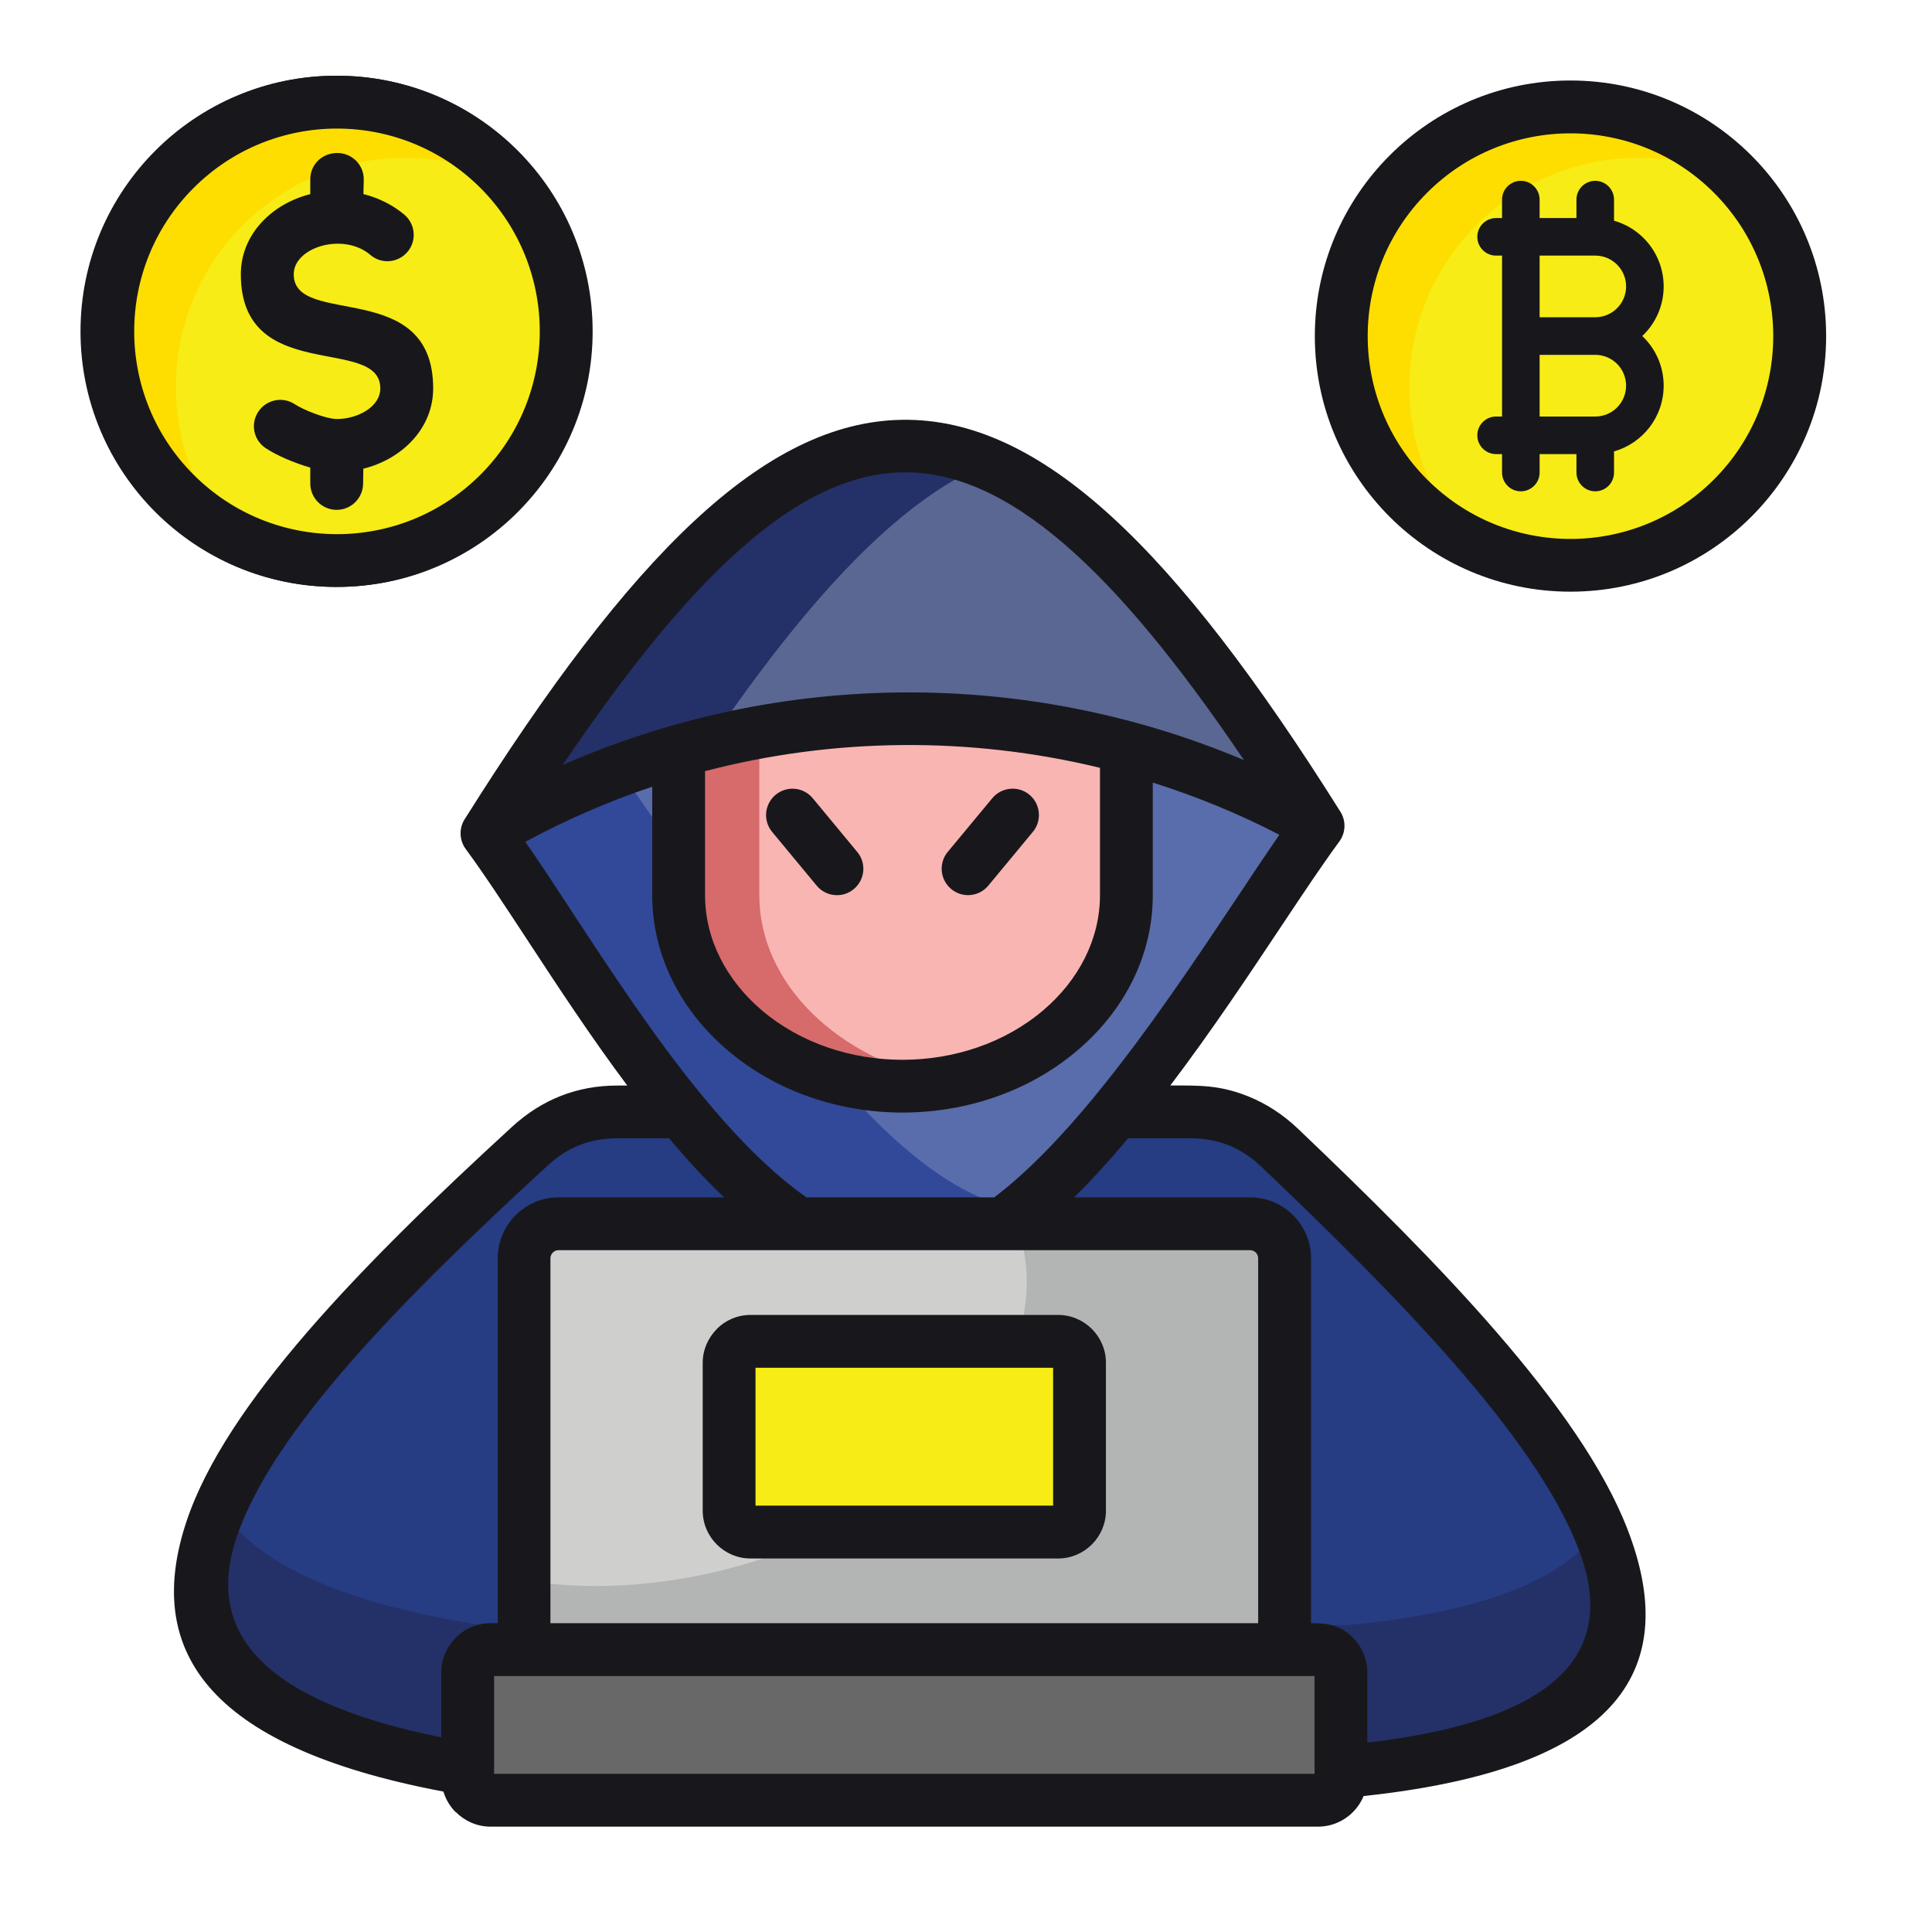
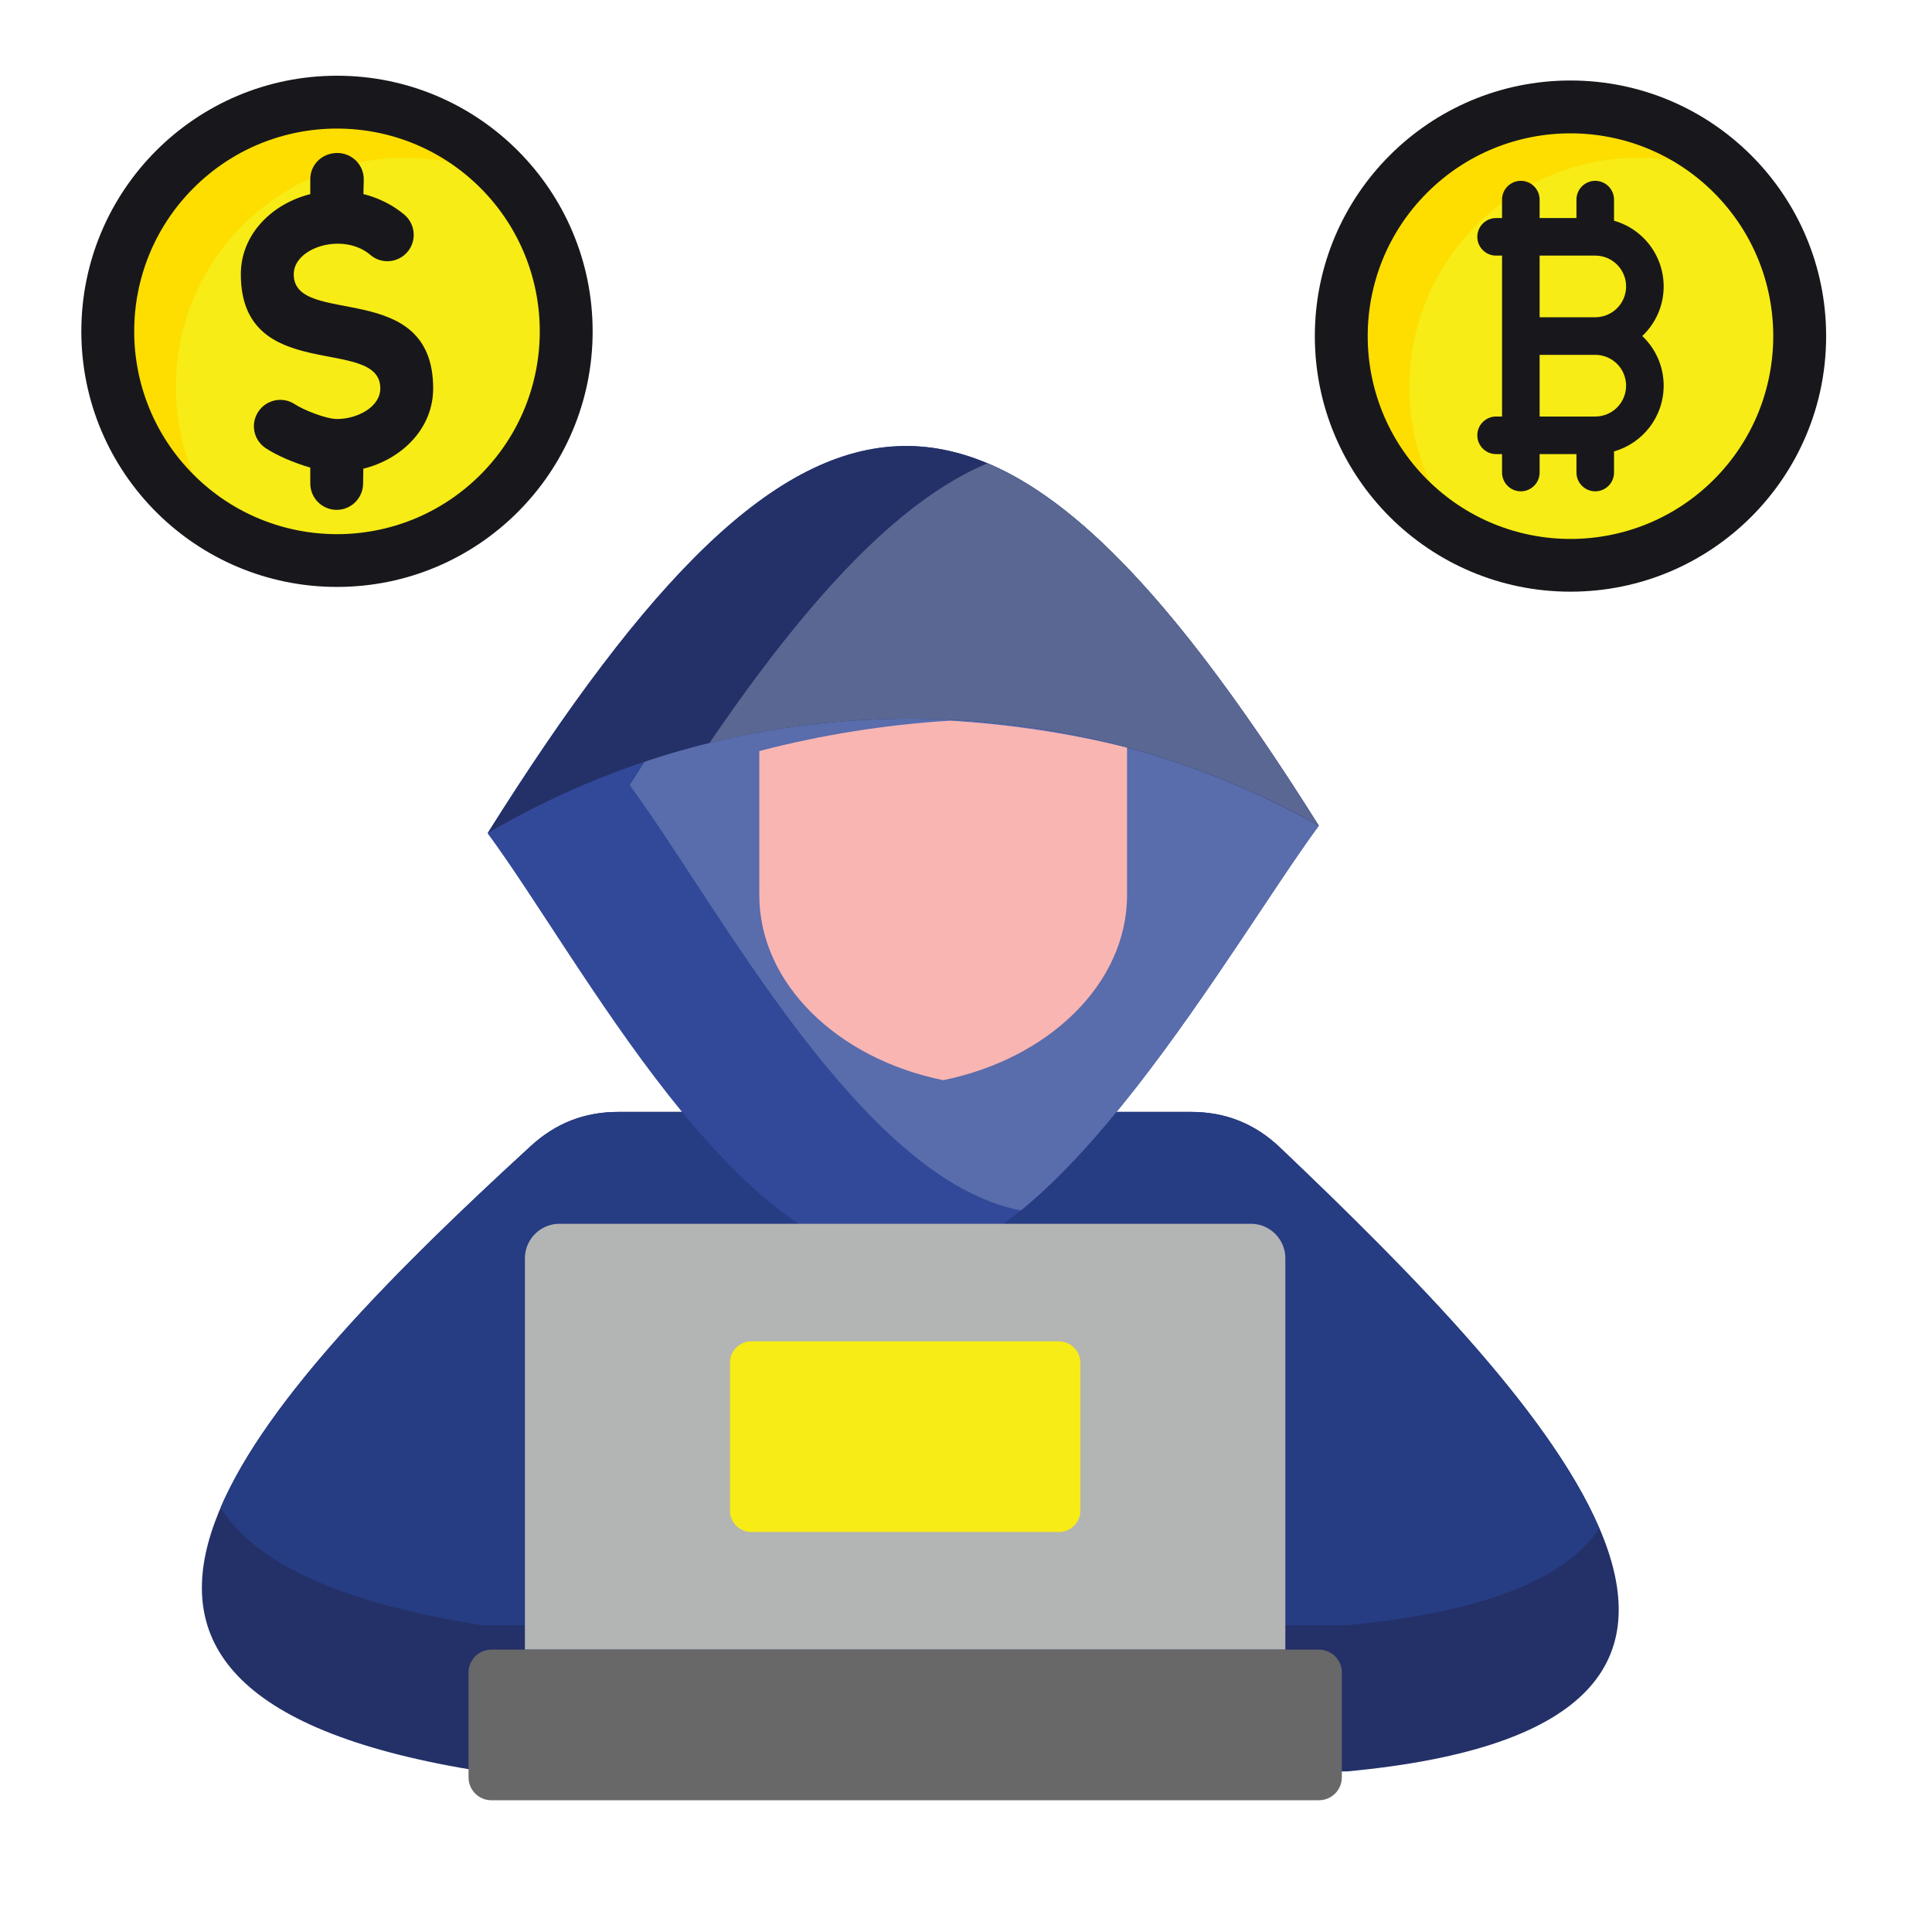
<svg xmlns="http://www.w3.org/2000/svg" width="72" height="72" viewBox="0 0 72 72" fill="none">
  <path fill-rule="evenodd" clip-rule="evenodd" d="M47.713 42.772C57.838 52.41 68.912 64.269 50.196 66.016H17.968C-0.225 63.15 8.628 52.938 19.786 42.709C20.712 41.859 21.787 41.438 23.039 41.438H44.397C45.677 41.438 46.781 41.879 47.713 42.772Z" fill="#243168" />
  <path fill-rule="evenodd" clip-rule="evenodd" d="M47.706 42.772C52.617 47.448 57.751 52.645 59.602 56.96C58.37 58.781 55.465 60.073 50.19 60.567H17.961C12.492 59.706 9.47 58.179 8.219 56.186C9.937 52.184 14.609 47.448 19.778 42.709C20.703 41.859 21.779 41.438 23.031 41.438H44.389C45.67 41.438 46.774 41.879 47.706 42.772Z" fill="#263C83" />
  <path fill-rule="evenodd" clip-rule="evenodd" d="M33.798 47.002C27.432 47.002 21.664 35.789 18.172 31.054C30.139 11.999 37.179 11.721 49.145 30.776C45.933 35.131 39.336 47.002 33.798 47.002Z" fill="#324999" />
  <path fill-rule="evenodd" clip-rule="evenodd" d="M33.947 16.627C38.603 16.751 43.283 21.442 49.147 30.774C46.731 34.05 42.398 41.577 38.046 45.108C32.095 43.987 26.765 33.735 23.469 29.262C27.37 23.045 30.75 18.828 33.947 16.627Z" fill="#596CAC" />
-   <path fill-rule="evenodd" clip-rule="evenodd" d="M42.007 27.855V33.357C42.007 37.275 38.252 40.481 33.664 40.481C29.075 40.481 25.32 37.276 25.32 33.357V27.988C30.758 26.428 36.545 26.384 42.007 27.855Z" fill="#D76A6A" />
  <path fill-rule="evenodd" clip-rule="evenodd" d="M42.002 27.857V33.358C42.002 36.659 39.08 39.457 35.15 40.255C31.219 39.457 28.297 36.659 28.297 33.358V27.989C30.624 27.383 33.012 27.005 35.413 26.857C37.633 26.992 39.842 27.323 42.002 27.857Z" fill="#F9B5B2" />
  <path fill-rule="evenodd" clip-rule="evenodd" d="M20.846 45.607H46.622C47.328 45.607 47.901 46.185 47.901 46.891V61.477H19.562V46.89C19.562 46.185 20.14 45.607 20.846 45.607Z" fill="#B3B4B4" />
-   <path fill-rule="evenodd" clip-rule="evenodd" d="M20.84 45.607H37.873C38.175 46.413 38.311 47.289 38.247 48.223C37.884 53.338 31.657 58.157 24.334 58.982C22.633 59.178 21.021 59.134 19.555 58.895V46.893C19.556 46.185 20.134 45.607 20.84 45.607Z" fill="#CFCFCE" />
  <path fill-rule="evenodd" clip-rule="evenodd" d="M18.31 61.477H49.152C49.622 61.477 50.006 61.859 50.006 62.326V66.241C50.006 66.708 49.623 67.09 49.152 67.09H18.31C17.843 67.09 17.461 66.708 17.461 66.241V62.326C17.461 61.861 17.843 61.477 18.31 61.477Z" fill="#686868" />
  <path fill-rule="evenodd" clip-rule="evenodd" d="M28 49.987H39.461C39.904 49.987 40.263 50.346 40.263 50.785V56.297C40.263 56.736 39.904 57.094 39.461 57.094H28C27.562 57.094 27.203 56.736 27.203 56.297V50.785C27.203 50.346 27.562 49.987 28 49.987Z" fill="#F7EC15" />
  <path fill-rule="evenodd" clip-rule="evenodd" d="M18.172 31.052C30.139 11.997 37.179 11.719 49.145 30.774C39.538 25.357 27.675 25.459 18.172 31.052Z" fill="#243168" />
  <path fill-rule="evenodd" clip-rule="evenodd" d="M36.806 17.263C40.56 18.845 44.48 23.338 49.151 30.773C42.179 26.842 34.02 25.818 26.438 27.691C30.253 22.095 33.584 18.614 36.806 17.263Z" fill="#596792" />
-   <path d="M47.677 31.109C46.154 30.32 44.576 29.675 42.961 29.164V33.358C42.961 35.617 41.893 37.662 40.167 39.133C36.528 42.238 30.744 42.238 27.105 39.133C25.379 37.662 24.306 35.617 24.306 33.358V29.319C22.688 29.862 21.105 30.547 19.578 31.372C20.121 32.15 20.695 33.026 21.304 33.959C22.727 36.128 24.361 38.624 26.127 40.78C26.147 40.804 26.167 40.828 26.188 40.852C27.419 42.35 28.719 43.682 30.055 44.623H37.051C38.294 43.682 39.554 42.363 40.778 40.88C40.81 40.836 40.841 40.795 40.877 40.756C42.794 38.412 44.612 35.685 46.12 33.425C46.681 32.576 47.207 31.791 47.677 31.109ZM40.993 28.614C36.158 27.443 31.091 27.482 26.275 28.738V33.358C26.275 35.016 27.081 36.534 28.38 37.642C31.274 40.113 35.993 40.113 38.888 37.642C40.187 36.534 40.993 35.016 40.993 33.358V28.614ZM20.973 28.506C29.03 24.966 38.253 24.902 46.358 28.326C41.478 21.106 37.499 17.547 33.645 17.603C29.799 17.66 25.833 21.312 20.973 28.506ZM27.969 49.004H39.433C40.413 49.004 41.215 49.805 41.215 50.785V56.298C41.215 57.278 40.413 58.08 39.433 58.08H27.969C26.989 58.08 26.188 57.278 26.188 56.298V50.785C26.188 50.299 26.392 49.853 26.714 49.529V49.525C27.033 49.203 27.479 49.004 27.969 49.004ZM39.246 50.972H28.156V56.111H39.246V50.972ZM18.283 60.491H18.55V46.89C18.55 45.643 19.567 44.622 20.814 44.622H26.985C26.279 43.952 25.598 43.211 24.936 42.421H23.007C21.998 42.421 21.162 42.747 20.419 43.429C14.994 48.407 10.127 53.355 8.812 57.309C7.695 60.649 9.474 63.336 16.445 64.746V62.325C16.445 61.823 16.652 61.364 16.988 61.034L16.984 61.03C17.318 60.699 17.777 60.491 18.283 60.491ZM20.515 60.491H46.888V46.89C46.888 46.727 46.753 46.59 46.588 46.59C37.997 46.59 29.408 46.59 20.813 46.59C20.654 46.59 20.513 46.725 20.513 46.89V60.491H20.515ZM48.856 60.491C49.478 60.491 49.941 60.552 50.419 61.03C50.749 61.36 50.957 61.831 50.957 62.325V64.943C58.588 64.046 60.194 61.256 58.822 57.708C57.2 53.502 51.989 48.224 47.007 43.481C46.258 42.768 45.404 42.421 44.365 42.421H42.044C41.382 43.21 40.709 43.952 40.028 44.622H46.59C47.837 44.622 48.858 45.643 48.858 46.89V60.491H48.856ZM50.818 66.933C50.54 67.611 49.869 68.074 49.124 68.074H18.283C17.781 68.074 17.323 67.867 16.988 67.532L16.984 67.537C16.773 67.326 16.613 67.063 16.525 66.767C7.556 65.073 5.384 61.394 6.95 56.699C8.408 52.322 13.464 47.143 19.087 41.989C20.196 40.972 21.511 40.455 23.005 40.455H23.377C22.025 38.649 20.778 36.748 19.661 35.042C18.801 33.73 18.019 32.539 17.354 31.638C17.102 31.29 17.106 30.832 17.338 30.497C23.5 20.696 28.484 15.72 33.623 15.645C38.776 15.569 43.776 20.416 49.955 30.254C50.174 30.604 50.146 31.043 49.915 31.358C49.313 32.175 48.579 33.272 47.755 34.511C46.543 36.332 45.133 38.45 43.614 40.453C44.711 40.453 45.448 40.43 46.523 40.86C47.193 41.131 47.807 41.529 48.366 42.059C53.504 46.955 58.893 52.428 60.655 56.999C62.586 62.003 60.656 65.886 50.818 66.933ZM48.989 62.461C38.8 62.461 28.606 62.461 18.414 62.461V66.105H48.989V62.461ZM28.775 31.002C28.428 30.583 28.488 29.966 28.907 29.618C29.326 29.271 29.944 29.331 30.291 29.75L31.949 31.752C32.296 32.171 32.236 32.788 31.817 33.135C31.402 33.483 30.78 33.422 30.433 33.003L28.775 31.002ZM36.978 29.749C37.325 29.33 37.947 29.271 38.364 29.617C38.779 29.964 38.838 30.582 38.492 31.001L36.834 33.002C36.487 33.421 35.87 33.48 35.451 33.134C35.032 32.787 34.972 32.169 35.318 31.75L36.978 29.749ZM9.872 16.703C9.418 16.404 9.294 15.795 9.594 15.344C9.893 14.889 10.502 14.765 10.957 15.065C11.267 15.272 12.113 15.615 12.527 15.615C13.285 15.615 14.142 15.169 14.142 14.475C14.142 12.478 8.944 14.366 8.944 10.22C8.944 8.726 10.113 7.589 11.532 7.235V6.681C11.532 6.135 11.966 5.701 12.544 5.701C13.098 5.705 13.537 6.159 13.524 6.702L13.513 7.232C14.083 7.376 14.61 7.639 15.044 8.006C15.455 8.36 15.503 8.979 15.153 9.389C14.798 9.804 14.18 9.852 13.769 9.498C12.772 8.648 10.914 9.207 10.914 10.223C10.914 12.22 16.112 10.332 16.112 14.477C16.112 15.976 14.936 17.117 13.509 17.467L13.501 18.017C13.501 18.558 13.057 19.001 12.516 19.001C11.97 19.001 11.532 18.558 11.532 18.017V17.426C10.94 17.257 10.266 16.966 9.872 16.703ZM12.527 2.822C17.79 2.822 22.055 7.087 22.055 12.35C22.055 17.608 17.79 21.873 12.527 21.873C7.265 21.873 3 17.608 3 12.35C3 7.089 7.265 2.822 12.527 2.822ZM17.872 7.004C14.919 4.054 10.135 4.054 7.185 7.004C4.232 9.955 4.232 14.742 7.185 17.692C10.135 20.645 14.918 20.645 17.872 17.692C20.821 14.742 20.821 9.955 17.872 7.004Z" fill="#18181C" />
  <path fill-rule="evenodd" clip-rule="evenodd" d="M12.559 3.809C17.274 3.809 21.097 7.631 21.097 12.352C21.097 17.067 17.275 20.89 12.559 20.89C7.839 20.89 4.016 17.068 4.016 12.352C4.016 7.631 7.838 3.809 12.559 3.809Z" fill="#FEDE00" />
  <path fill-rule="evenodd" clip-rule="evenodd" d="M19.135 6.895C20.358 8.375 21.095 10.276 21.095 12.349C21.095 17.064 17.273 20.887 12.557 20.887C11.094 20.887 9.723 20.52 8.519 19.879C7.296 18.4 6.555 16.499 6.555 14.426C6.555 9.711 10.381 5.883 15.098 5.883C16.556 5.883 17.931 6.25 19.135 6.895Z" fill="#F7EC15" />
  <path d="M9.904 16.703C9.449 16.404 9.326 15.795 9.625 15.344C9.925 14.889 10.534 14.765 10.988 15.065C11.299 15.272 12.144 15.615 12.559 15.615C13.317 15.615 14.173 15.169 14.173 14.475C14.173 12.478 8.975 14.366 8.975 10.22C8.975 8.726 10.144 7.589 11.563 7.235V6.681C11.563 6.135 11.998 5.701 12.575 5.701C13.13 5.705 13.568 6.159 13.556 6.702L13.544 7.232C14.114 7.376 14.641 7.639 15.076 8.006C15.486 8.36 15.534 8.979 15.184 9.389C14.83 9.804 14.211 9.852 13.8 9.498C12.803 8.648 10.946 9.207 10.946 10.223C10.946 12.22 16.143 10.332 16.143 14.477C16.143 15.976 14.967 17.117 13.54 17.467L13.532 18.017C13.532 18.558 13.089 19.001 12.547 19.001C12.002 19.001 11.563 18.558 11.563 18.017V17.426C10.971 17.257 10.297 16.966 9.904 16.703ZM12.559 2.822C17.821 2.822 22.086 7.087 22.086 12.35C22.086 17.608 17.821 21.873 12.559 21.873C7.296 21.873 3.031 17.608 3.031 12.35C3.031 7.089 7.296 2.822 12.559 2.822ZM17.904 7.004C14.951 4.054 10.167 4.054 7.216 7.004C4.263 9.955 4.263 14.742 7.216 17.692C10.167 20.645 14.949 20.645 17.904 17.692C20.853 14.742 20.853 9.955 17.904 7.004Z" fill="#18181C" />
  <path fill-rule="evenodd" clip-rule="evenodd" d="M58.527 3.809C63.242 3.809 67.066 7.631 67.066 12.352C67.066 17.067 63.244 20.89 58.527 20.89C53.808 20.89 49.984 17.068 49.984 12.352C49.984 7.631 53.807 3.809 58.527 3.809Z" fill="#FEDE00" />
  <path fill-rule="evenodd" clip-rule="evenodd" d="M65.104 6.895C66.327 8.375 67.064 10.276 67.064 12.349C67.064 17.064 63.242 20.887 58.525 20.887C57.063 20.887 55.692 20.52 54.488 19.879C53.264 18.4 52.523 16.499 52.523 14.426C52.523 9.711 56.35 5.883 61.066 5.883C62.525 5.883 63.9 6.25 65.104 6.895Z" fill="#F7EC15" />
  <path fill-rule="evenodd" clip-rule="evenodd" d="M59.45 6.739C59.837 6.739 60.15 7.053 60.15 7.439V8.225C60.573 8.345 60.951 8.571 61.253 8.872C61.713 9.333 62 9.971 62 10.675C62 11.404 61.692 12.06 61.201 12.524C61.218 12.54 61.236 12.555 61.253 12.571C61.713 13.032 62 13.669 62 14.373C62 15.538 61.218 16.519 60.15 16.823V17.609C60.15 17.996 59.837 18.31 59.45 18.31C59.064 18.31 58.75 17.996 58.75 17.609V16.923H57.377V17.609C57.377 17.996 57.063 18.31 56.677 18.31C56.29 18.31 55.977 17.996 55.977 17.609V16.923H55.755C55.368 16.923 55.055 16.609 55.055 16.223C55.055 15.836 55.368 15.523 55.755 15.523H55.977V9.526H55.755C55.368 9.526 55.055 9.213 55.055 8.826C55.055 8.44 55.368 8.126 55.755 8.126H55.977V7.439C55.977 7.053 56.29 6.739 56.677 6.739C57.063 6.739 57.377 7.053 57.377 7.439V8.126H58.75V7.439C58.75 7.053 59.064 6.739 59.45 6.739ZM57.377 15.523H59.45C60.085 15.523 60.6 15.008 60.6 14.373C60.599 14.056 60.472 13.769 60.263 13.56C60.08 13.378 59.838 13.258 59.568 13.23L59.45 13.224H57.377V15.523ZM57.377 11.823H59.456C60.088 11.82 60.6 11.307 60.6 10.675C60.6 10.358 60.472 10.071 60.263 9.862C60.055 9.655 59.771 9.527 59.456 9.525L59.45 9.526C59.447 9.526 59.444 9.525 59.44 9.525H57.377V11.823Z" fill="#18181C" />
  <path d="M58.527 3C63.789 3 68.055 7.265 68.055 12.527C68.055 17.785 63.789 22.05 58.527 22.05C53.265 22.05 49 17.785 49 12.527C49 7.267 53.265 3 58.527 3ZM63.873 7.182C60.919 4.232 56.135 4.232 53.185 7.182C50.232 10.133 50.232 14.919 53.185 17.87C56.135 20.823 60.918 20.823 63.873 17.87C66.821 14.919 66.821 10.133 63.873 7.182Z" fill="#18181C" />
</svg>